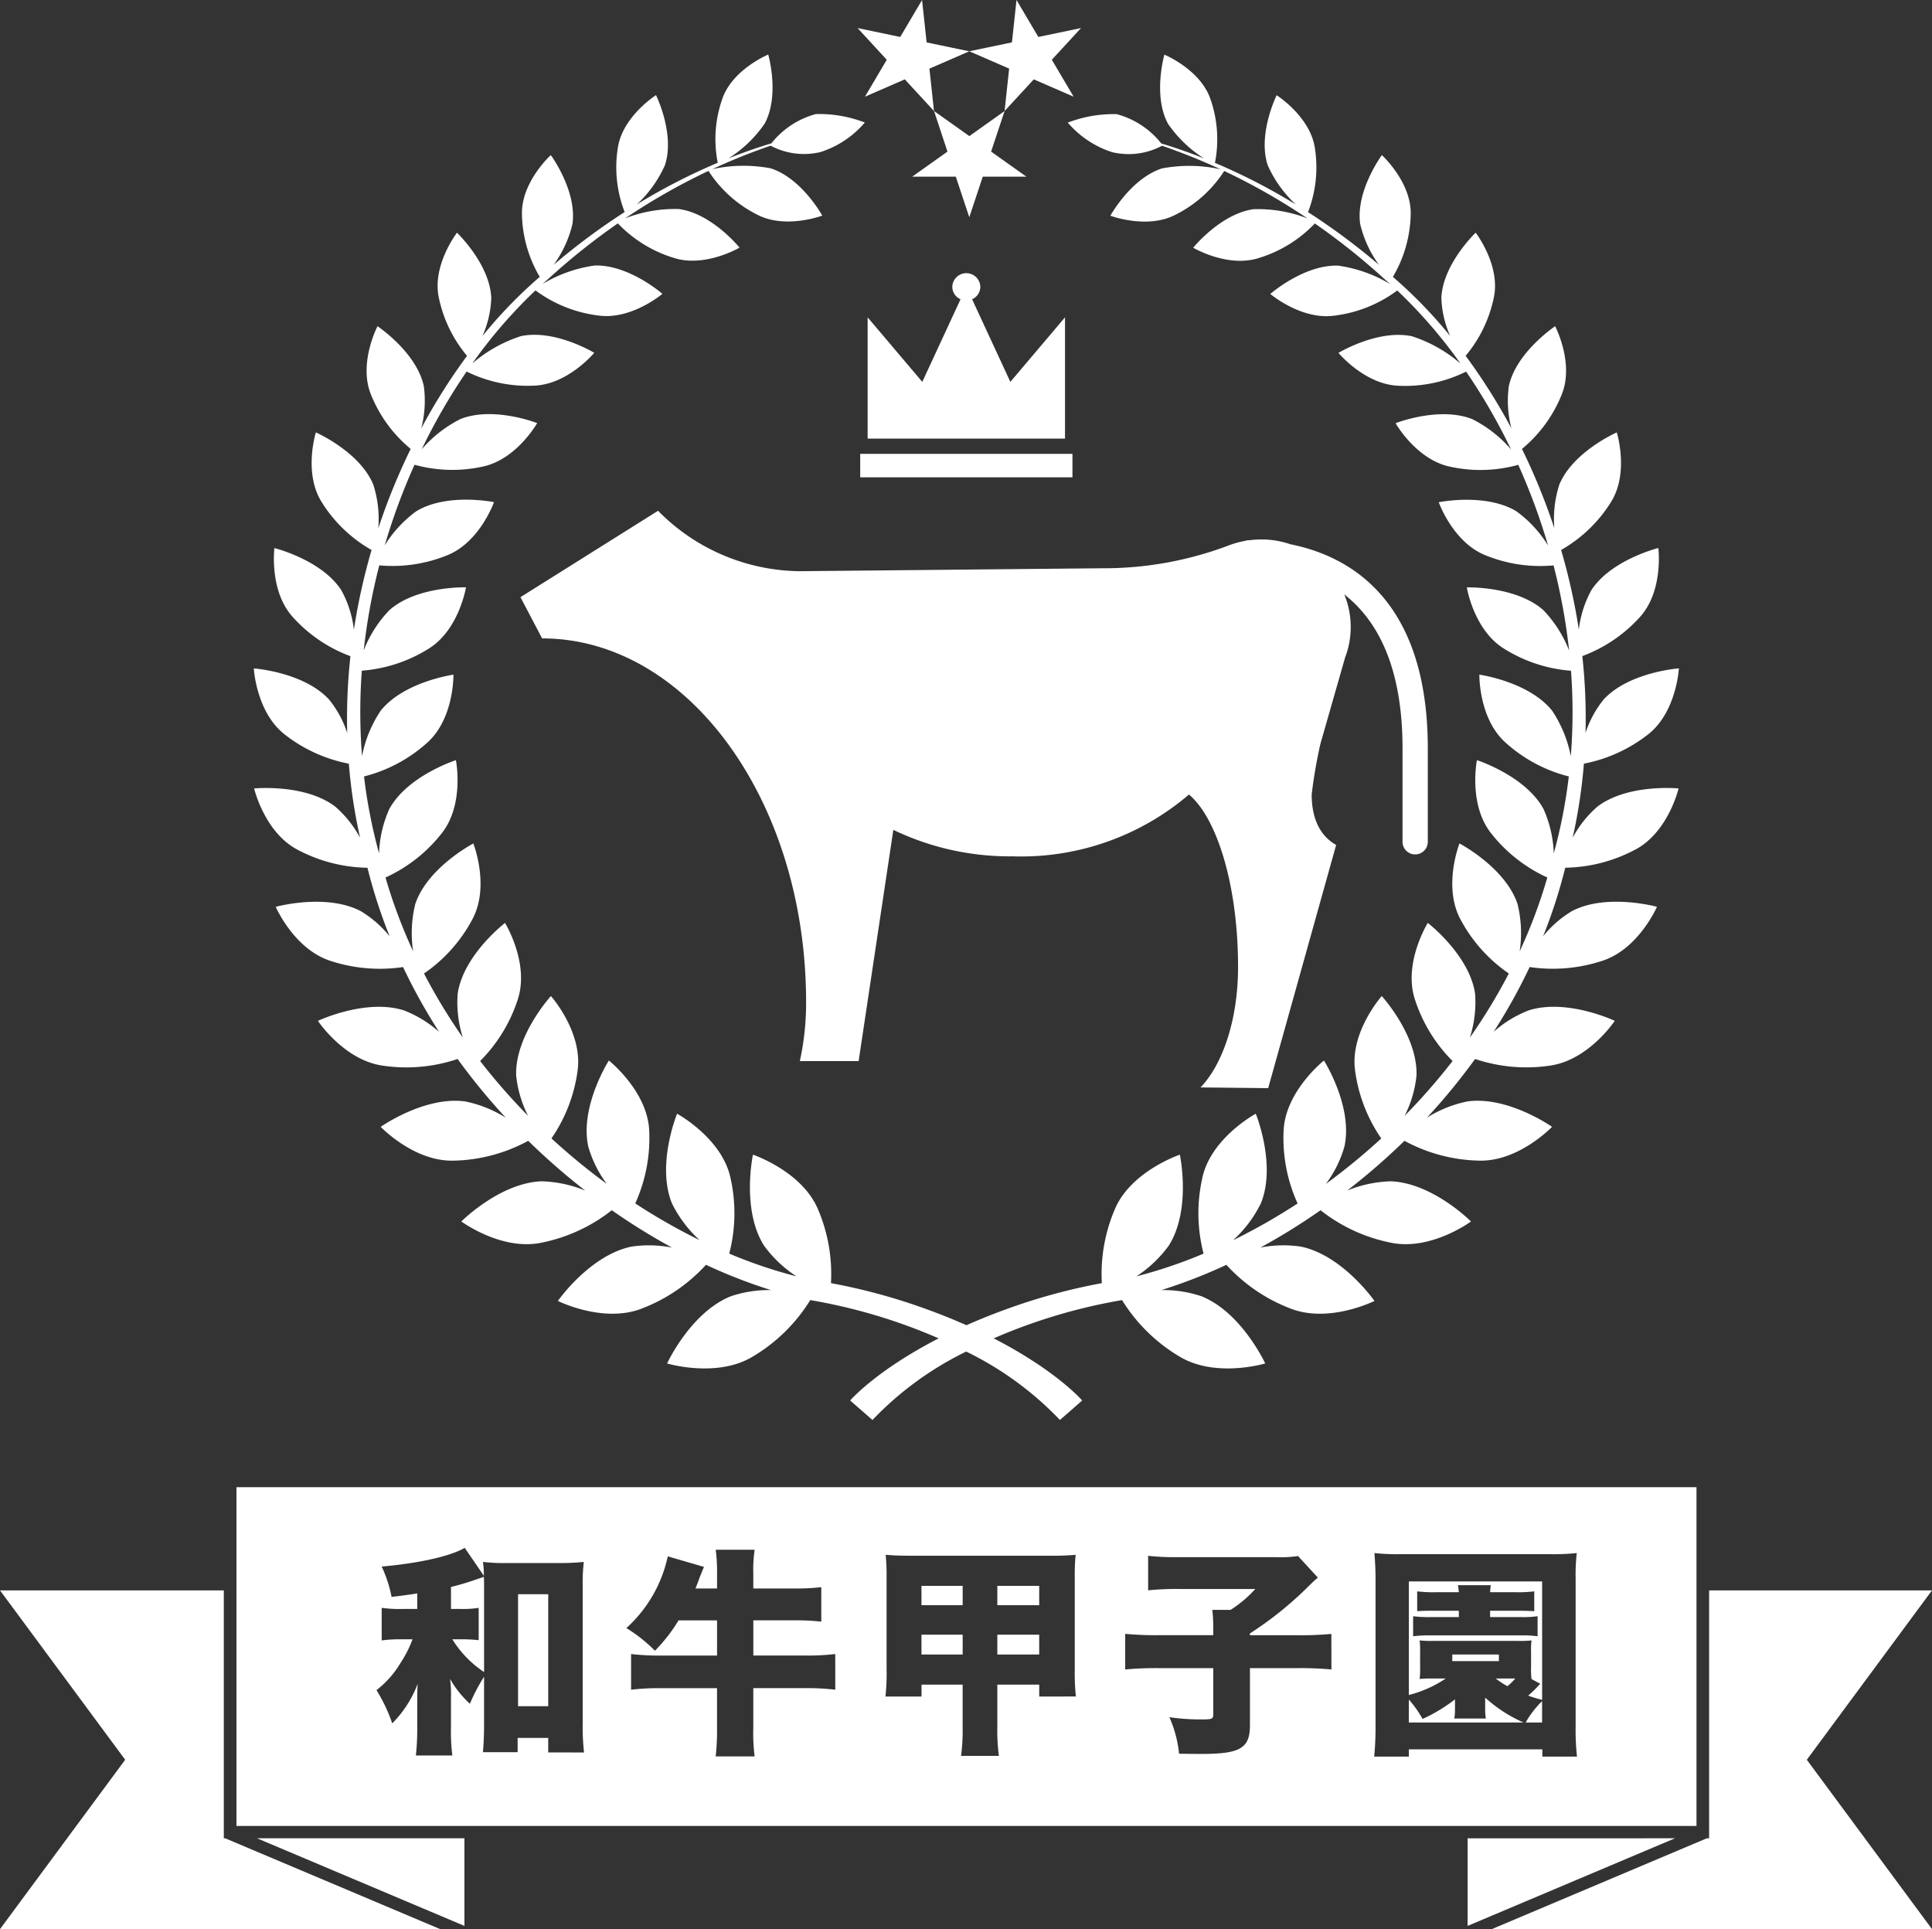
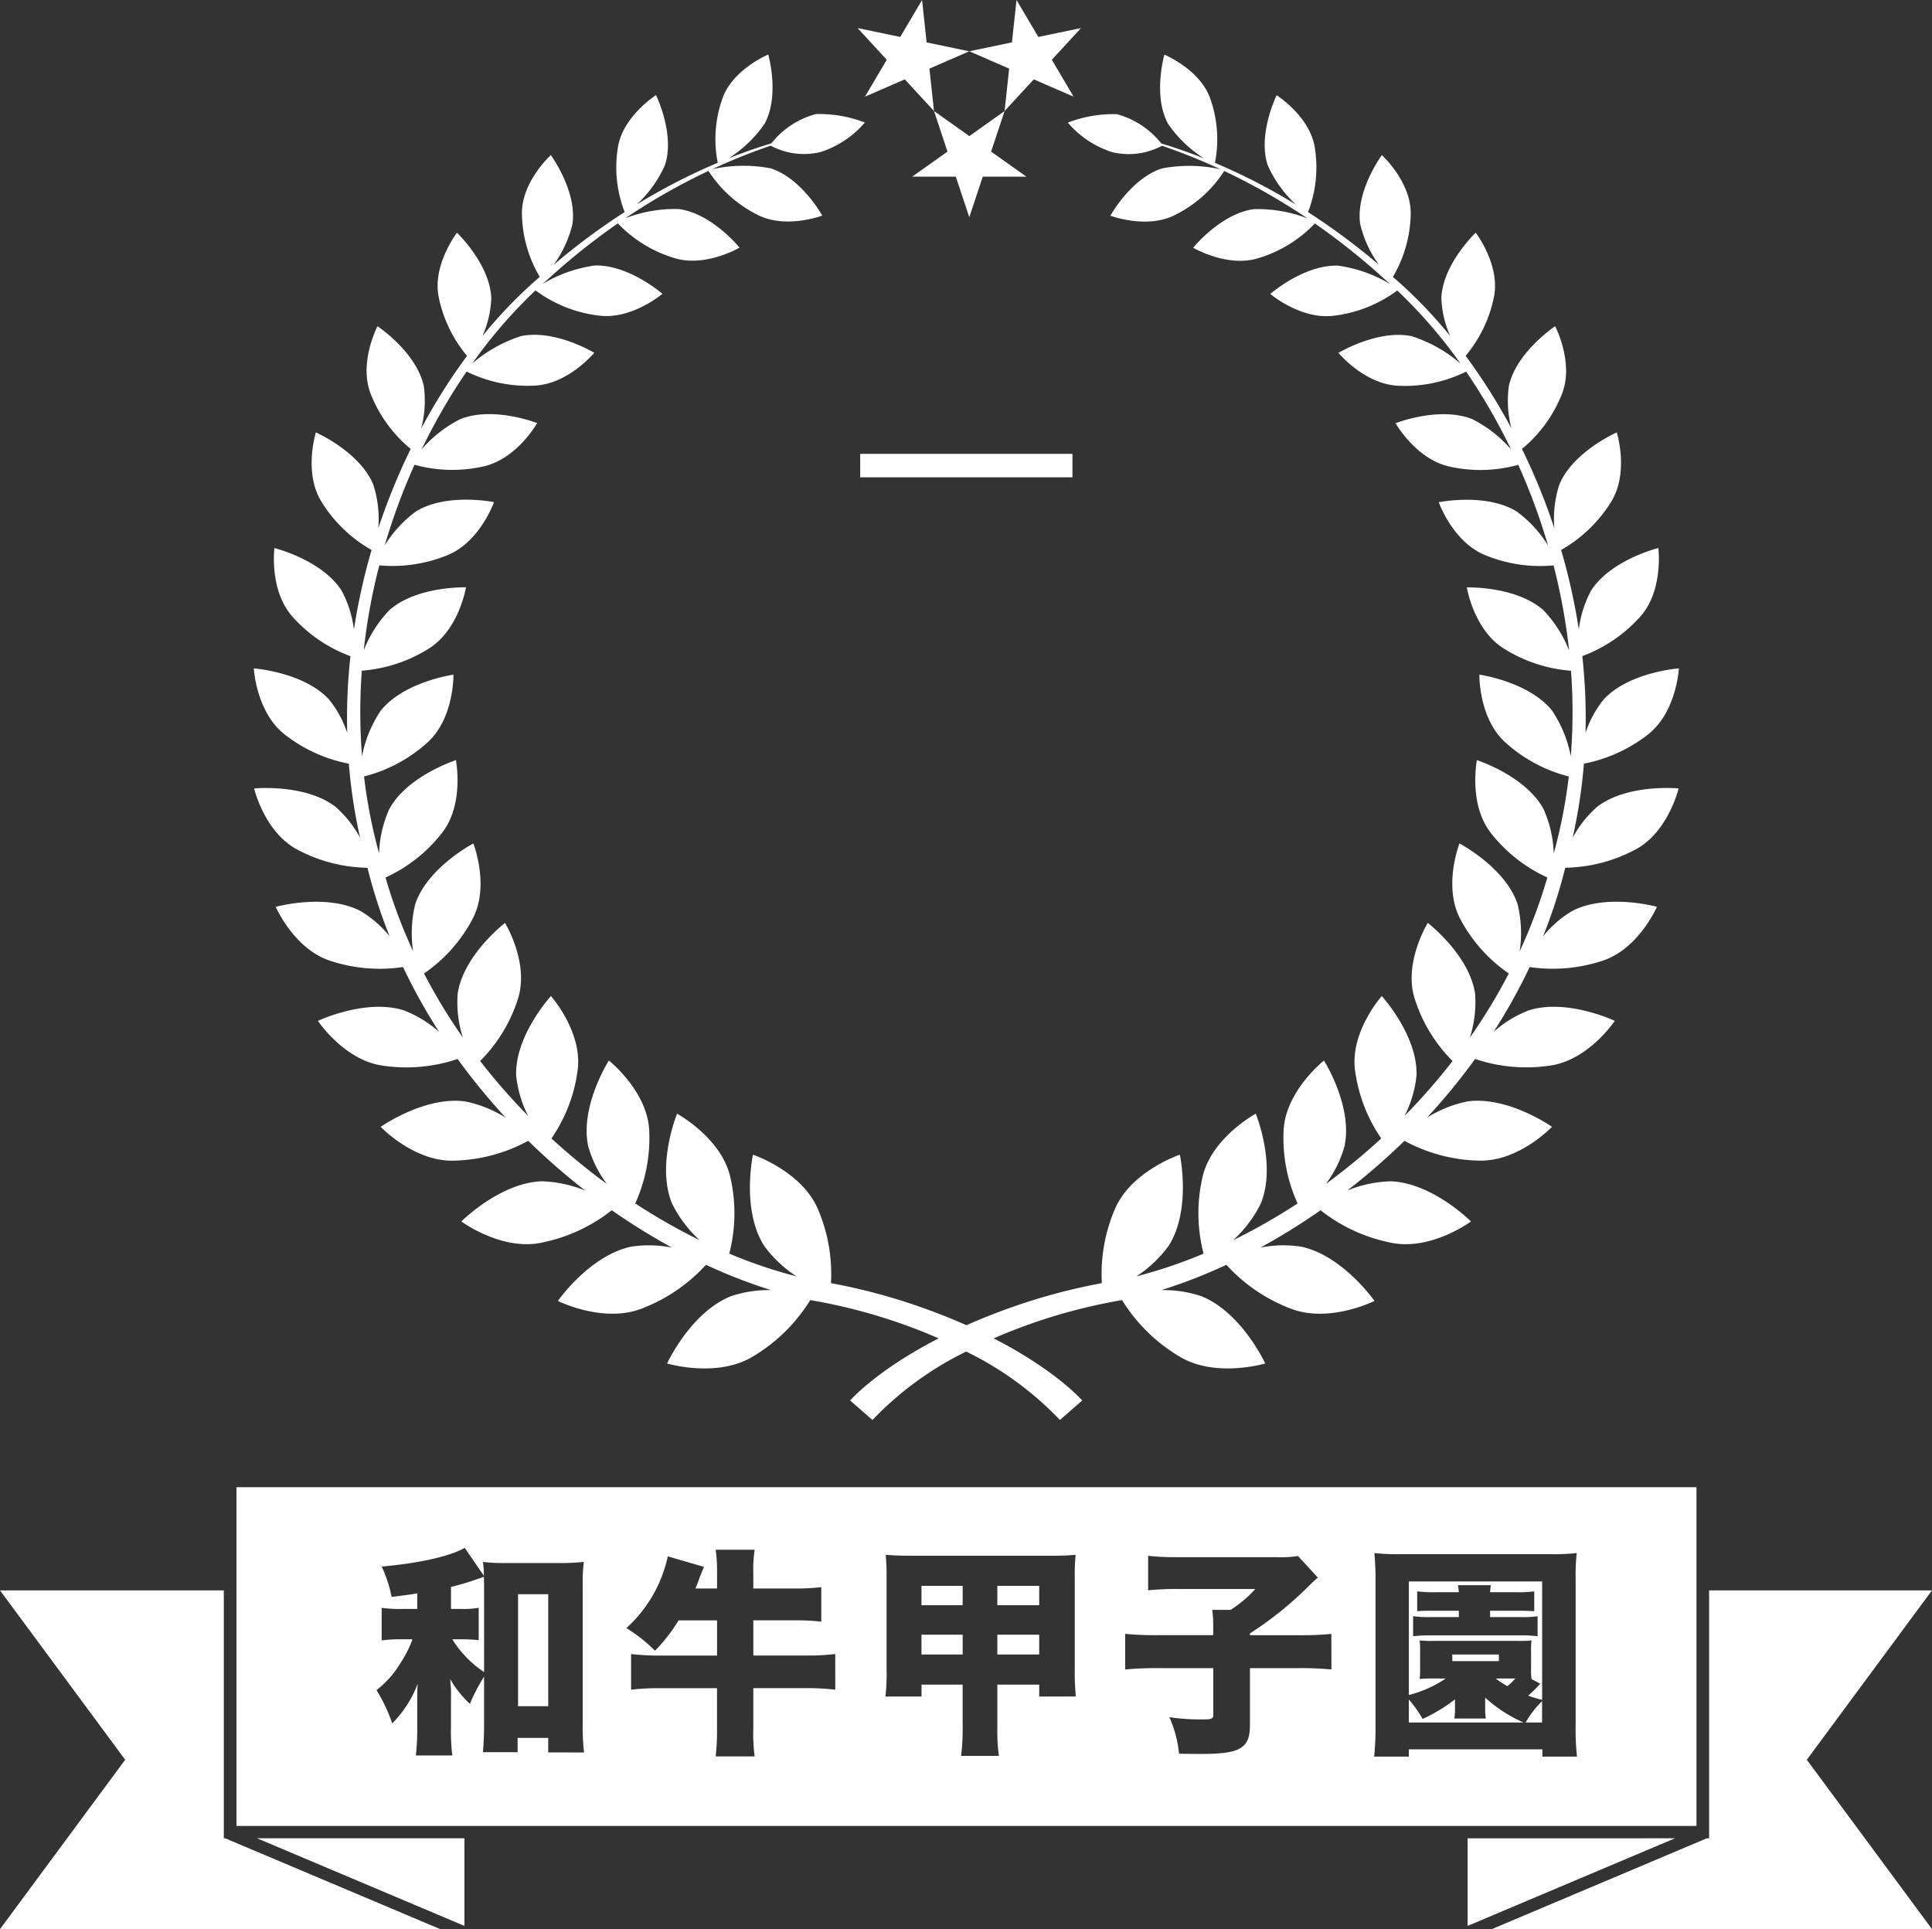
<svg xmlns="http://www.w3.org/2000/svg" id="グループ_24" data-name="グループ 24" width="173.642" height="173.376" viewBox="0 0 173.642 173.376">
  <rect x="0" y="0" width="173.642" height="173.376" fill="#333333" stroke="none" />
  <defs>
    <clipPath id="clip-path">
      <rect id="長方形_51" data-name="長方形 51" width="173.642" height="173.377" fill="none" />
    </clipPath>
  </defs>
  <g id="グループ_23" data-name="グループ 23" clip-path="url(#clip-path)">
    <path id="パス_31" data-name="パス 31" d="M94.021,106.032a5.144,5.144,0,0,0,.061.87H91.249a5.232,5.232,0,0,0,.061-.889v-.831a14.616,14.616,0,0,1-2.913,1.759,9.616,9.616,0,0,0-1.235-1.74v2.057h10.3a12.646,12.646,0,0,1-3.439-2.234Z" transform="translate(39.46 47.545)" fill="#fff" />
    <rect id="長方形_44" data-name="長方形 44" width="3.763" height="1.78" transform="translate(89.637 146.914)" fill="#fff" />
    <rect id="長方形_45" data-name="長方形 45" width="3.763" height="1.739" transform="translate(89.637 142.525)" fill="#fff" />
    <rect id="長方形_46" data-name="長方形 46" width="3.702" height="1.739" transform="translate(82.819 142.525)" fill="#fff" />
    <rect id="長方形_47" data-name="長方形 47" width="3.702" height="1.78" transform="translate(82.819 146.914)" fill="#fff" />
    <rect id="長方形_48" data-name="長方形 48" width="2.711" height="10.064" transform="translate(46.562 143.276)" fill="#fff" />
    <path id="パス_32" data-name="パス 32" d="M30.329,97.73a23.146,23.146,0,0,1-2.427.732v1.977h.85a9.02,9.02,0,0,0,1.639-.1v2.907a13.9,13.9,0,0,0-1.7-.08h-.668a9.561,9.561,0,0,0,2.853,2.946V98.322c0-.218,0-.218-.02-.771-.222.08-.263.1-.526.179" transform="translate(12.632 44.162)" fill="#fff" />
    <path id="パス_33" data-name="パス 33" d="M95.867,107.16v-1.918a8.678,8.678,0,0,0-1.477,1.918Z" transform="translate(42.731 47.644)" fill="#fff" />
    <path id="パス_34" data-name="パス 34" d="M87.164,108.041a10.594,10.594,0,0,0,3.317-1.483H89.449c-.687,0-.687,0-1.315.039a7.152,7.152,0,0,0,.041-1.029v-1.384a7.607,7.607,0,0,0-.041-1.047,9.758,9.758,0,0,0,1.315.041h7.423a9.948,9.948,0,0,0,1.316-.041,6.317,6.317,0,0,0-.041,1.047v1.366a6.177,6.177,0,0,0,.041,1.047h-.02l.809.436c-.1.1-.1.1-.3.317-.222.237-.546.533-.789.751a11.933,11.933,0,0,0,1.254.376V97.837H87.164Zm.384-7.079a10.63,10.63,0,0,0,1.557.078h2.549v-.572H89.612c-.79,0-1.092,0-1.7.039v-1.78a12.105,12.105,0,0,0,1.719.078h2.024a5.329,5.329,0,0,0-.081-.632h2.953c-.02.2-.039.257-.061.632h2.368a11.44,11.44,0,0,0,1.6-.078v1.78c-.465-.02-.87-.039-1.578-.039H94.465v.572h2.792a9.446,9.446,0,0,0,1.477-.078v1.8a10.371,10.371,0,0,0-1.4-.08H89.025a12.51,12.51,0,0,0-1.477.08Z" transform="translate(39.46 44.292)" fill="#fff" />
    <path id="パス_35" data-name="パス 35" d="M14.629,122.452H145.852V92.006H14.629Zm28.02-6.61v-1.306H39.9v1.286H36.783c.061-.712.1-1.562.1-2.353v-4.429a15.945,15.945,0,0,0-1.274,2.432,9.272,9.272,0,0,1-1.781-2.234,10.247,10.247,0,0,1,.081,1.6v2.689a17.7,17.7,0,0,0,.121,2.59H30.754a21.482,21.482,0,0,0,.122-2.59v-2.333c0-.4,0-.909.041-1.522a10.038,10.038,0,0,1-2.287,3.559,14.713,14.713,0,0,0-1.415-2.987,8.646,8.646,0,0,0,2.165-2.452,9.951,9.951,0,0,0,1.071-2.115h-.97a12.22,12.22,0,0,0-1.8.1v-2.927a11.924,11.924,0,0,0,1.841.1h1.355v-1.4c-.485.08-.991.158-2.305.317a11.59,11.59,0,0,0-.891-2.728c3.378-.3,6.17-.93,7.465-1.681l1.719,2.51a8.721,8.721,0,0,0-.081-1.245,16.134,16.134,0,0,0,2.064.1h4.915c.789,0,1.457-.038,2.085-.1a15.858,15.858,0,0,0-.1,2.115v12.379a20.388,20.388,0,0,0,.121,2.631Zm25.8-5.637a21.4,21.4,0,0,0-2.672-.138H61.082v3.539A16.626,16.626,0,0,0,61.2,116.2H57.7a20.685,20.685,0,0,0,.121-2.592v-3.539H52.747a21.237,21.237,0,0,0-2.65.138V107a21.453,21.453,0,0,0,2.65.138h5.077v-3.164H54.365a14.71,14.71,0,0,1-2.124,2.73,13.706,13.706,0,0,0-2.568-2.037,12.122,12.122,0,0,0,3.722-6.446l3.257.949c-.142.317-.183.434-.385.93-.161.453-.222.612-.384,1.007h1.941V99.785a14.968,14.968,0,0,0-.121-2.156h3.5a11.856,11.856,0,0,0-.121,2.135v1.344h3.661a19.016,19.016,0,0,0,2.448-.118v3.1a20.736,20.736,0,0,0-2.468-.119h-3.64v3.164h4.692A20.968,20.968,0,0,0,68.446,107Zm18.33.613v-1.068H83.014v3.855a16.927,16.927,0,0,0,.141,2.551h-3.4a17.791,17.791,0,0,0,.141-2.551v-3.855H76.2v1.068H72.96a19.042,19.042,0,0,0,.1-2.432v-8.365a17.681,17.681,0,0,0-.081-1.938c.789.06,1.172.08,2.246.08H87.747a22.455,22.455,0,0,0,2.307-.08,17.107,17.107,0,0,0-.081,1.938v8.385a20.587,20.587,0,0,0,.1,2.411Zm26.262-2.432a30.308,30.308,0,0,0-3.055-.119h-4.268v5.141c0,2.057-.87,2.571-4.37,2.571,0,0-.668,0-2-.02a10.793,10.793,0,0,0-.87-3.283,18.973,18.973,0,0,0,3.014.2c.809,0,.931-.06.931-.436v-4.172H97.542a30.115,30.115,0,0,0-3.035.119v-3.2a29.7,29.7,0,0,0,3.116.118h4.794v-.572a13.051,13.051,0,0,0-.081-1.7h1.639a10.785,10.785,0,0,0,2.226-1.878H99.4a25.828,25.828,0,0,0-2.833.119v-3.1a22.385,22.385,0,0,0,2.772.118h8.74a10.077,10.077,0,0,0,1.961-.1l1.781,1.938c-.365.317-.526.475-.789.732a31.868,31.868,0,0,1-5.32,4.29v.158h4.248a29.089,29.089,0,0,0,3.075-.118ZM132,116.217v-.652H120v.652h-3.116a26.552,26.552,0,0,0,.122-2.749V100.24c0-.831-.041-1.543-.1-2.314a19.424,19.424,0,0,0,2.366.1h13.452a19.641,19.641,0,0,0,2.366-.1,17.906,17.906,0,0,0-.1,2.314v13.228a22.549,22.549,0,0,0,.121,2.749Z" transform="translate(6.623 41.652)" fill="#fff" />
    <rect id="長方形_49" data-name="長方形 49" width="4.188" height="0.593" transform="translate(130.527 148.695)" fill="#fff" />
    <path id="パス_36" data-name="パス 36" d="M93.591,104.531a5.511,5.511,0,0,0,.707-.691H92.539a6.757,6.757,0,0,0,1.052.691" transform="translate(41.893 47.009)" fill="#fff" />
-     <path id="パス_37" data-name="パス 37" d="M101.4,34.608a8.174,8.174,0,0,0-2.621-.434,8.257,8.257,0,0,0-1.027.071h-.07a1.126,1.126,0,0,0-.344.058,8.192,8.192,0,0,0-1.451.4,31.75,31.75,0,0,1-11.414,2.063L57.3,37.03A18.094,18.094,0,0,1,44.567,31.6L32.2,39.364l1.947,3.706c13.1,0,23.726,14.635,23.726,32.689a24.2,24.2,0,0,1-.564,5.3l5.285,0,3.119-20.782a24.1,24.1,0,0,0,10.7,2.378A23.2,23.2,0,0,0,92.284,57.1c2.564,2.16,4.413,8.285,4.413,15.506,0,4.672-1.364,8.735-3.375,10.818l6.081.065,6.109-21.856c-1.592-.893-2.2-2.608-2.2-4.531a44.808,44.808,0,0,1,.777-4.524l2.23-7.8a7.684,7.684,0,0,0-.077-5.661c2.934,2.288,5.236,6.438,5.236,13.839v8.426a1.136,1.136,0,0,0,2.271,0V52.959c0-13.355-7.024-17.287-12.355-18.351" transform="translate(14.577 14.305)" fill="#fff" />
    <path id="パス_38" data-name="パス 38" d="M139.89,74.816c2.946-1.57,3.869-5.484,3.869-5.484s-4.553-.452-7.293,1.63a9.819,9.819,0,0,0-2.228,2.8,48.175,48.175,0,0,0,1.01-6.658,13.507,13.507,0,0,0,5.763-2.624c2.568-2.008,2.773-5.939,2.773-5.939s-4.47.321-6.752,2.786a9.427,9.427,0,0,0-1.637,3.009,51.8,51.8,0,0,0-.289-6.9,13.063,13.063,0,0,0,5.188-3.523c2.13-2.364,1.644-6.19,1.644-6.19s-4.261,1.055-6.032,3.81a9.761,9.761,0,0,0-1.114,3.51A55.809,55.809,0,0,0,133.2,47.9a12.637,12.637,0,0,0,4.49-4.319c1.644-2.634.513-6.247.513-6.247s-3.93,1.723-5.16,4.682a10.107,10.107,0,0,0-.453,3.93,56.693,56.693,0,0,0-2.908-7.128,12.22,12.22,0,0,0,3.581-4.913c1.129-2.815-.6-6.114-.6-6.114s-3.489,2.317-4.161,5.375a9.783,9.783,0,0,0,.231,3.8,53.381,53.381,0,0,0-4.114-6.515,11.892,11.892,0,0,0,2.539-5.266c.6-2.907-1.637-5.8-1.637-5.8s-2.968,2.817-3.083,5.881a9.148,9.148,0,0,0,.79,3.4,41.841,41.841,0,0,0-5.147-5.31,11.515,11.515,0,0,0,1.6-5.615c.073-2.905-2.592-5.329-2.592-5.329s-2.371,3.213-1.948,6.19a10.176,10.176,0,0,0,1.688,3.67,59.49,59.49,0,0,0-6.376-4.736,11.157,11.157,0,0,0,.61-5.793c-.437-2.815-3.43-4.713-3.43-4.713s-1.73,3.5-.8,6.3a10.864,10.864,0,0,0,2.52,3.518,55.022,55.022,0,0,0-7.266-3.741,10.93,10.93,0,0,0-.41-5.745c-.908-2.647-4.133-3.978-4.133-3.978s-1.055,3.661.324,6.21a11.151,11.151,0,0,0,3.242,3.115c-1.515-.6-2.818-1.037-3.847-1.345a7.622,7.622,0,0,0-4-2.632,11.429,11.429,0,0,0-4.4.76,8.76,8.76,0,0,0,3.992,2.657,6.387,6.387,0,0,0,4.477-.577,53.814,53.814,0,0,1,5.252,2.112,13.151,13.151,0,0,0-5.254-.076c-2.8.9-4.641,4.251-4.641,4.251s3.263,1.228,5.795-.06a11.112,11.112,0,0,0,4.438-3.96,57.113,57.113,0,0,1,7.486,4.264,12.366,12.366,0,0,0-4.84-.832c-2.981.415-5.436,3.466-5.436,3.466s3.056,1.8,5.834.943a11.638,11.638,0,0,0,5.1-3.125,60.113,60.113,0,0,1,6.279,5.015c.166.142.333.289.5.439a12.414,12.414,0,0,0-4.691-1.663c-3.071-.1-6.091,2.544-6.091,2.544s2.749,2.335,5.7,1.957a11.924,11.924,0,0,0,5.709-2.268,44.159,44.159,0,0,1,5.687,6.571,12.616,12.616,0,0,0-4.387-2.464c-3.068-.629-6.582,1.5-6.582,1.5s2.336,2.821,5.366,2.953a12.328,12.328,0,0,0,6.106-1.27,53.421,53.421,0,0,1,4.043,7,11.321,11.321,0,0,0-3.5-2.733c-2.969-1.167-6.884.369-6.884.369s1.833,3.24,4.854,3.9a12.7,12.7,0,0,0,6.173-.158,56.21,56.21,0,0,1,2.68,7.255,10.8,10.8,0,0,0-2.837-3.072c-2.773-1.684-6.988-.821-6.988-.821s1.258,3.574,4.174,4.756a12.989,12.989,0,0,0,6.144.921,54.658,54.658,0,0,1,1.4,7.656,11.023,11.023,0,0,0-2.324-3.642c-2.478-2.173-6.871-2.037-6.871-2.037s.614,3.809,3.333,5.5a13.2,13.2,0,0,0,6.029,1.99,49.927,49.927,0,0,1-.017,7.686,11.2,11.2,0,0,0-1.682-4.1c-2.1-2.615-6.537-3.235-6.537-3.235s-.07,3.934,2.352,6.107a13.358,13.358,0,0,0,5.687,3.042,46.632,46.632,0,0,1-1.352,6.919,10.639,10.639,0,0,0-.924-4c-1.636-2.99-5.982-4.383-5.982-4.383s-.784,3.943,1.255,6.546a13.566,13.566,0,0,0,5.074,4,46.964,46.964,0,0,1-2.487,6.639,10.981,10.981,0,0,0-.192-4.259c-1.1-3.287-5.218-5.439-5.218-5.439s-1.5,3.822.073,6.791a13.673,13.673,0,0,0,4.361,4.894,50.677,50.677,0,0,1-3.5,5.763,10.454,10.454,0,0,0,.471-3.938c-.51-3.494-4.254-6.37-4.254-6.37S119,85,120.049,88.257a13.822,13.822,0,0,0,3.395,5.573,56.081,56.081,0,0,1-4.31,4.926,10.244,10.244,0,0,0,1.069-3.627c.119-3.6-3.123-7.139-3.123-7.139s-2.865,3.218-2.4,6.672a14.022,14.022,0,0,0,2.355,6.126,57.707,57.707,0,0,1-4.978,4.086,10.3,10.3,0,0,0,1.672-3.375c.774-3.6-1.845-7.714-1.845-7.714s-3.46,2.737-3.625,6.289a14.179,14.179,0,0,0,1.257,6.556,54.665,54.665,0,0,1-5.791,3.3,11.159,11.159,0,0,0,2.484-3.295c1.427-3.481-.453-8.071-.453-8.071s-3.979,2.151-4.784,5.692a14.418,14.418,0,0,0,.094,6.883,43.338,43.338,0,0,1-6.04,2.043,11.111,11.111,0,0,0,2.9-2.744c2.067-3.251,1.007-8.192,1.007-8.192s-4.386,1.473-5.838,4.891a14.823,14.823,0,0,0-1.174,6.656,53.1,53.1,0,0,0-7.8,2.06c-1.6.556-3.054,1.135-4.368,1.72-1.316-.585-2.766-1.164-4.371-1.72a53.14,53.14,0,0,0-7.805-2.061,14.815,14.815,0,0,0-1.174-6.655c-1.453-3.418-5.837-4.891-5.837-4.891s-1.06,4.941,1.005,8.192a11.1,11.1,0,0,0,2.9,2.741,43.1,43.1,0,0,1-6.037-2.041,14.394,14.394,0,0,0,.094-6.881c-.808-3.54-4.782-5.692-4.782-5.692s-1.883,4.591-.455,8.071a11.148,11.148,0,0,0,2.481,3.292,54.811,54.811,0,0,1-5.786-3.3,14.242,14.242,0,0,0,1.255-6.555c-.164-3.552-3.626-6.289-3.626-6.289S44.988,97.9,45.76,101.5a10.356,10.356,0,0,0,1.666,3.369,57.974,57.974,0,0,1-4.971-4.084,13.991,13.991,0,0,0,2.353-6.123c.462-3.455-2.4-6.672-2.4-6.672s-3.241,3.539-3.125,7.139a10.293,10.293,0,0,0,1.069,3.622,55.727,55.727,0,0,1-4.306-4.923,13.835,13.835,0,0,0,3.392-5.57c1.047-3.257-1.158-6.839-1.158-6.839s-3.747,2.876-4.255,6.37a10.4,10.4,0,0,0,.466,3.93A51.308,51.308,0,0,1,31,85.963a13.659,13.659,0,0,0,4.36-4.894c1.578-2.969.074-6.791.074-6.791s-4.116,2.151-5.218,5.439a10.937,10.937,0,0,0-.193,4.251,47.042,47.042,0,0,1-2.484-6.632,13.536,13.536,0,0,0,5.074-4c2.038-2.6,1.254-6.546,1.254-6.546s-4.347,1.393-5.981,4.383a10.52,10.52,0,0,0-.924,3.993,46.687,46.687,0,0,1-1.352-6.912,13.367,13.367,0,0,0,5.687-3.042c2.423-2.173,2.35-6.107,2.35-6.107s-4.437.62-6.536,3.235a11.163,11.163,0,0,0-1.682,4.086,50.365,50.365,0,0,1-.017-7.678,13.221,13.221,0,0,0,6.027-1.99c2.717-1.7,3.333-5.5,3.333-5.5s-4.393-.137-6.87,2.037a10.931,10.931,0,0,0-2.32,3.629,54.056,54.056,0,0,1,1.4-7.643,13.005,13.005,0,0,0,6.139-.921C36.033,47.174,37.29,43.6,37.29,43.6s-4.216-.863-6.986.821a10.828,10.828,0,0,0-2.833,3.062,56.466,56.466,0,0,1,2.677-7.243,12.711,12.711,0,0,0,6.168.157c3.022-.657,4.855-3.9,4.855-3.9s-3.917-1.536-6.884-.369a11.3,11.3,0,0,0-3.494,2.724,53.482,53.482,0,0,1,4.037-6.99,12.364,12.364,0,0,0,6.1,1.267C43.963,33,46.3,30.179,46.3,30.179s-3.511-2.133-6.581-1.5a12.608,12.608,0,0,0-4.377,2.457A43.941,43.941,0,0,1,41.02,24.57a11.949,11.949,0,0,0,5.708,2.266c2.949.378,5.7-1.957,5.7-1.957s-3.022-2.642-6.093-2.544a12.421,12.421,0,0,0-4.679,1.658c.163-.147.325-.292.49-.433a59.869,59.869,0,0,1,6.277-5.012,11.627,11.627,0,0,0,5.1,3.122c2.778.854,5.836-.943,5.836-.943s-2.457-3.051-5.436-3.466a12.324,12.324,0,0,0-4.835.829,56.887,56.887,0,0,1,7.48-4.258A11.153,11.153,0,0,0,61,17.79c2.532,1.287,5.795.06,5.795.06S64.959,14.5,62.157,13.6a13.118,13.118,0,0,0-5.246.074,53.741,53.741,0,0,1,5.244-2.109,6.376,6.376,0,0,0,4.473.575,8.749,8.749,0,0,0,3.993-2.657,11.413,11.413,0,0,0-4.4-.76,7.626,7.626,0,0,0-4,2.632c-1.03.311-2.335.747-3.85,1.348a11.152,11.152,0,0,0,3.245-3.118c1.38-2.55.323-6.21.323-6.21S58.72,4.706,57.812,7.353A10.893,10.893,0,0,0,57.4,13.1a54.549,54.549,0,0,0-7.271,3.742,10.81,10.81,0,0,0,2.523-3.521c.927-2.8-.8-6.3-.8-6.3s-2.991,1.9-3.428,4.713a11.142,11.142,0,0,0,.61,5.795,59.477,59.477,0,0,0-6.382,4.742A10.219,10.219,0,0,0,44.343,18.6c.424-2.977-1.947-6.19-1.947-6.19s-2.667,2.423-2.593,5.329a11.479,11.479,0,0,0,1.6,5.616,41.835,41.835,0,0,0-5.15,5.317,9.174,9.174,0,0,0,.793-3.405c-.116-3.064-3.083-5.881-3.083-5.881s-2.237,2.9-1.637,5.8a11.864,11.864,0,0,0,2.541,5.268,53.114,53.114,0,0,0-4.117,6.524,9.837,9.837,0,0,0,.232-3.813c-.671-3.058-4.161-5.375-4.161-5.375s-1.724,3.3-.6,6.114a12.227,12.227,0,0,0,3.582,4.913,57.3,57.3,0,0,0-2.911,7.136,10.09,10.09,0,0,0-.453-3.937c-1.23-2.959-5.157-4.682-5.157-4.682s-1.135,3.613.513,6.247a12.591,12.591,0,0,0,4.492,4.32A55.729,55.729,0,0,0,24.7,55.057a9.744,9.744,0,0,0-1.117-3.518c-1.769-2.756-6.027-3.81-6.027-3.81s-.488,3.826,1.643,6.19a13.045,13.045,0,0,0,5.189,3.526,51.374,51.374,0,0,0-.289,6.9,9.4,9.4,0,0,0-1.643-3.016c-2.281-2.465-6.751-2.786-6.751-2.786s.206,3.931,2.776,5.939a13.511,13.511,0,0,0,5.764,2.625,47.992,47.992,0,0,0,1.011,6.662,9.859,9.859,0,0,0-2.233-2.805c-2.74-2.082-7.29-1.63-7.29-1.63s.921,3.914,3.864,5.484a13.843,13.843,0,0,0,6.321,1.642,47.012,47.012,0,0,0,1.993,6.162,9.823,9.823,0,0,0-2.615-2.275c-3.133-1.617-7.622-.375-7.622-.375s1.633,3.774,4.877,4.842a14.2,14.2,0,0,0,6.566.569,51.382,51.382,0,0,0,3.241,5.827,10.422,10.422,0,0,0-3.168-1.934c-3.437-1.085-7.724.943-7.724.943s2.324,3.507,5.779,4.018a14.415,14.415,0,0,0,6.775-.591,56.735,56.735,0,0,0,4.331,5.278A10.949,10.949,0,0,0,34.7,97.46c-3.652-.494-7.592,2.285-7.592,2.285s2.972,3.123,6.537,3.038A14.654,14.654,0,0,0,40.368,101a59.581,59.581,0,0,0,5.115,4.467,11.18,11.18,0,0,0-3.912-.829c-3.757.137-7.214,3.61-7.214,3.61s3.553,2.625,7.121,1.923a14.917,14.917,0,0,0,6.4-2.932,57.587,57.587,0,0,0,5.408,3.356,10.709,10.709,0,0,0-3.654-.084c-3.751.789-6.6,4.88-6.6,4.88s4.047,2.022,7.5.7a15.088,15.088,0,0,0,5.809-3.947,47.507,47.507,0,0,0,5.847,2.272,10.667,10.667,0,0,0-3.594.549c-3.629,1.441-5.745,6.045-5.745,6.045s4.434,1.331,7.667-.6a15.15,15.15,0,0,0,5.2-5.095,49.641,49.641,0,0,1,11.54,3.44c-5.648,2.9-7.956,5.583-7.956,5.583l2.008,1.751a29.4,29.4,0,0,1,8.424-6.148,29.4,29.4,0,0,1,8.424,6.148l2-1.751s-2.305-2.682-7.954-5.583a49.728,49.728,0,0,1,11.537-3.44,15.164,15.164,0,0,0,5.2,5.095c3.235,1.929,7.666.6,7.666.6s-2.117-4.6-5.744-6.045a10.658,10.658,0,0,0-3.59-.549,47.548,47.548,0,0,0,5.844-2.271,15.081,15.081,0,0,0,5.809,3.946c3.456,1.323,7.5-.7,7.5-.7s-2.844-4.091-6.6-4.88a10.69,10.69,0,0,0-3.651.083,57.064,57.064,0,0,0,5.407-3.354,14.865,14.865,0,0,0,6.4,2.932c3.565.7,7.12-1.923,7.12-1.923s-3.455-3.473-7.214-3.61a11.186,11.186,0,0,0-3.906.828A59.748,59.748,0,0,0,119.121,101a14.663,14.663,0,0,0,6.726,1.781c3.563.086,6.537-3.038,6.537-3.038s-3.941-2.779-7.595-2.285a10.945,10.945,0,0,0-3.645,1.459,56.559,56.559,0,0,0,4.325-5.272,14.447,14.447,0,0,0,6.775.59c3.452-.511,5.779-4.018,5.779-4.018s-4.285-2.028-7.726-.943a10.386,10.386,0,0,0-3.161,1.929,51.5,51.5,0,0,0,3.237-5.821,14.21,14.21,0,0,0,6.563-.571c3.245-1.068,4.877-4.842,4.877-4.842s-4.487-1.242-7.619.375a9.812,9.812,0,0,0-2.612,2.269,46.922,46.922,0,0,0,1.99-6.157,13.813,13.813,0,0,0,6.318-1.642" transform="translate(7.108 1.528)" fill="#fff" />
    <rect id="長方形_50" data-name="長方形 50" width="19.076" height="2.109" transform="translate(77.313 40.789)" fill="#fff" />
-     <path id="パス_39" data-name="パス 39" d="M62.189,31.771h9.229v-10.9l-4.912,5.8-3.439-7.425a1.232,1.232,0,0,0,.741-1.12,1.26,1.26,0,0,0-2.519,0,1.232,1.232,0,0,0,.741,1.12l-3.439,7.425-4.912-5.8v10.9h8.509Z" transform="translate(24.301 7.649)" fill="#fff" />
    <path id="パス_40" data-name="パス 40" d="M61.568,16.413l-1.212-3.645H56.435l3.171-2.253L58.4,6.87l3.173,2.252L64.74,6.87l-1.212,3.645L66.7,12.768H62.779Z" transform="translate(25.549 3.11)" fill="#fff" />
    <path id="パス_41" data-name="パス 41" d="M70.01,2.522,67.386,5.371l1.96,3.319L65.765,7.132,63.141,9.979l.41-3.812L59.968,4.608l3.835-.8L64.213,0,66.174,3.32Z" transform="translate(27.148 0)" fill="#fff" />
    <path id="パス_42" data-name="パス 42" d="M53.056,2.522l3.835.8L58.853,0l.41,3.812,3.835.8L59.515,6.167l.41,3.812L57.3,7.132,53.72,8.69l1.96-3.319Z" transform="translate(24.019 0)" fill="#fff" />
    <path id="パス_43" data-name="パス 43" d="M131.86,98.389H111.828v22.283h-.211l-19.324,8.163H131.86l-11.251-15.223Z" transform="translate(41.782 44.542)" fill="#fff" />
    <path id="パス_44" data-name="パス 44" d="M90.8,113.728V121.6l18.638-7.874Z" transform="translate(41.104 51.486)" fill="#fff" />
    <path id="パス_45" data-name="パス 45" d="M0,98.389l11.251,15.223L0,128.835H39.566l-19.322-8.163h-.128V98.389Z" transform="translate(0 44.542)" fill="#fff" />
    <path id="パス_46" data-name="パス 46" d="M34.542,121.6v-7.874H15.905Z" transform="translate(7.2 51.486)" fill="#fff" />
  </g>
</svg>